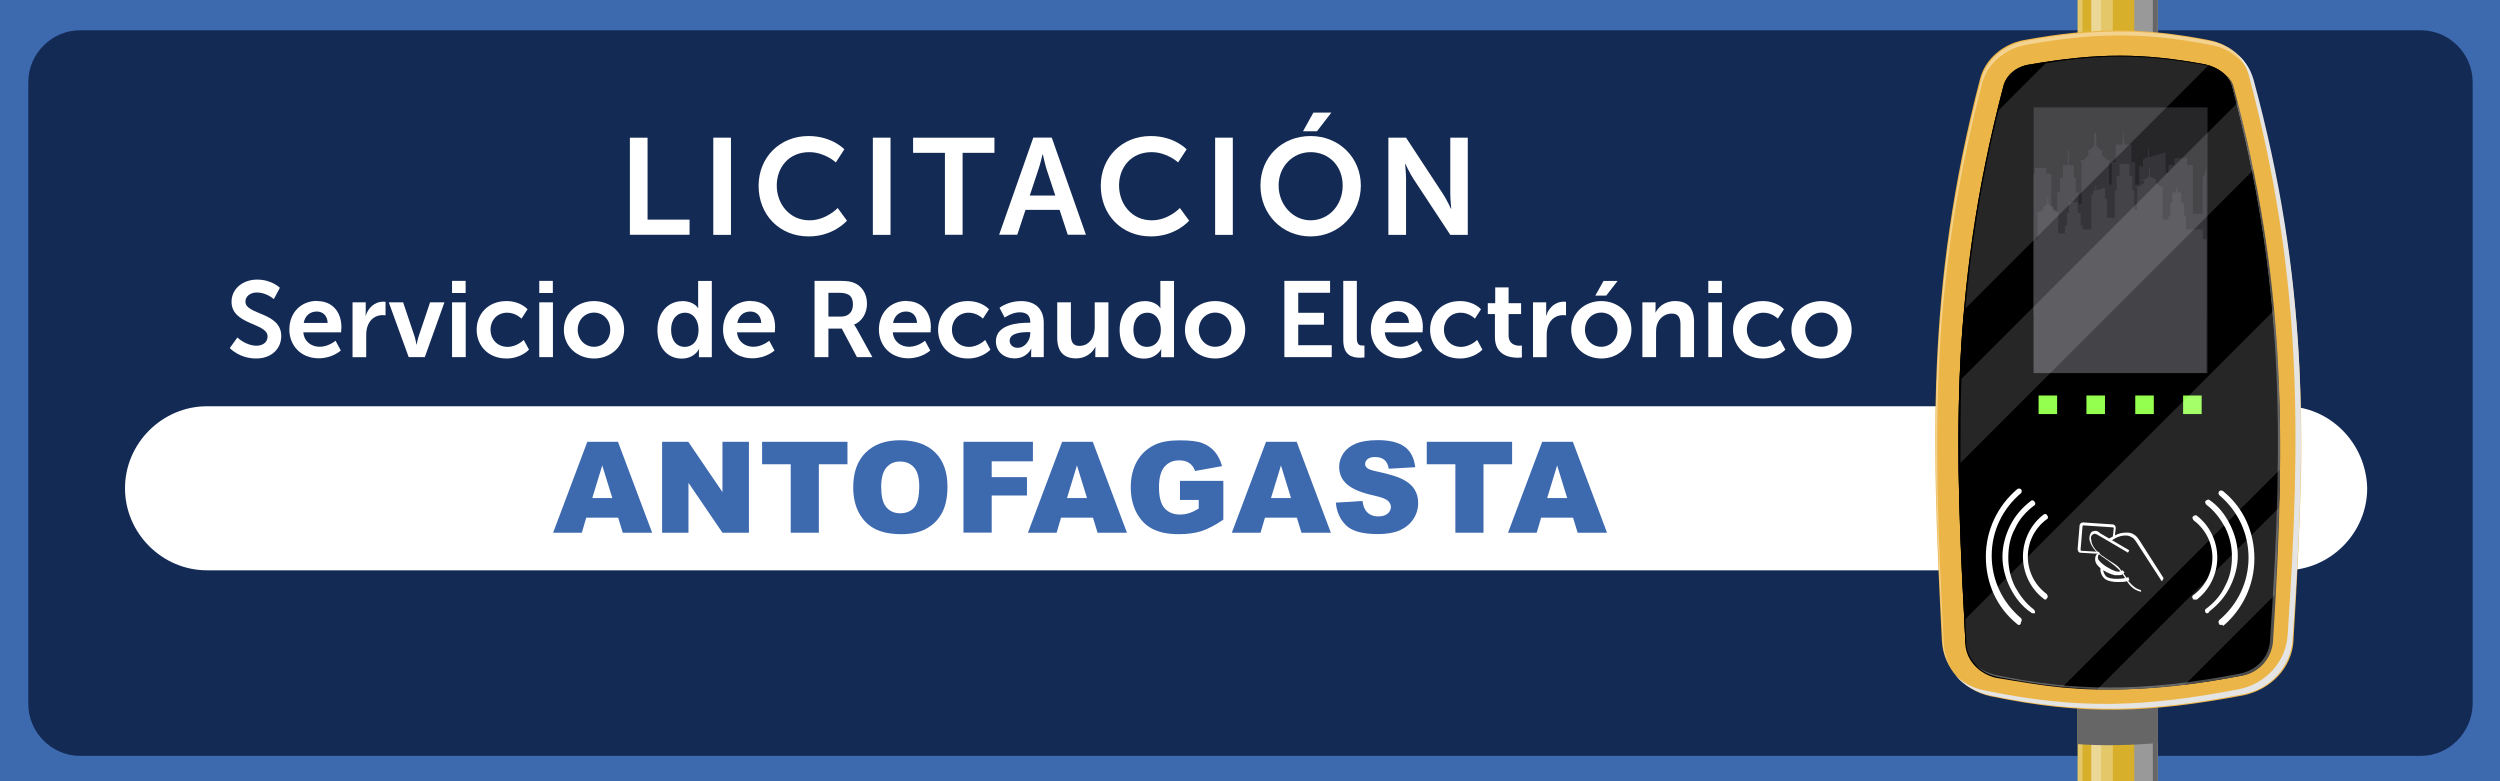
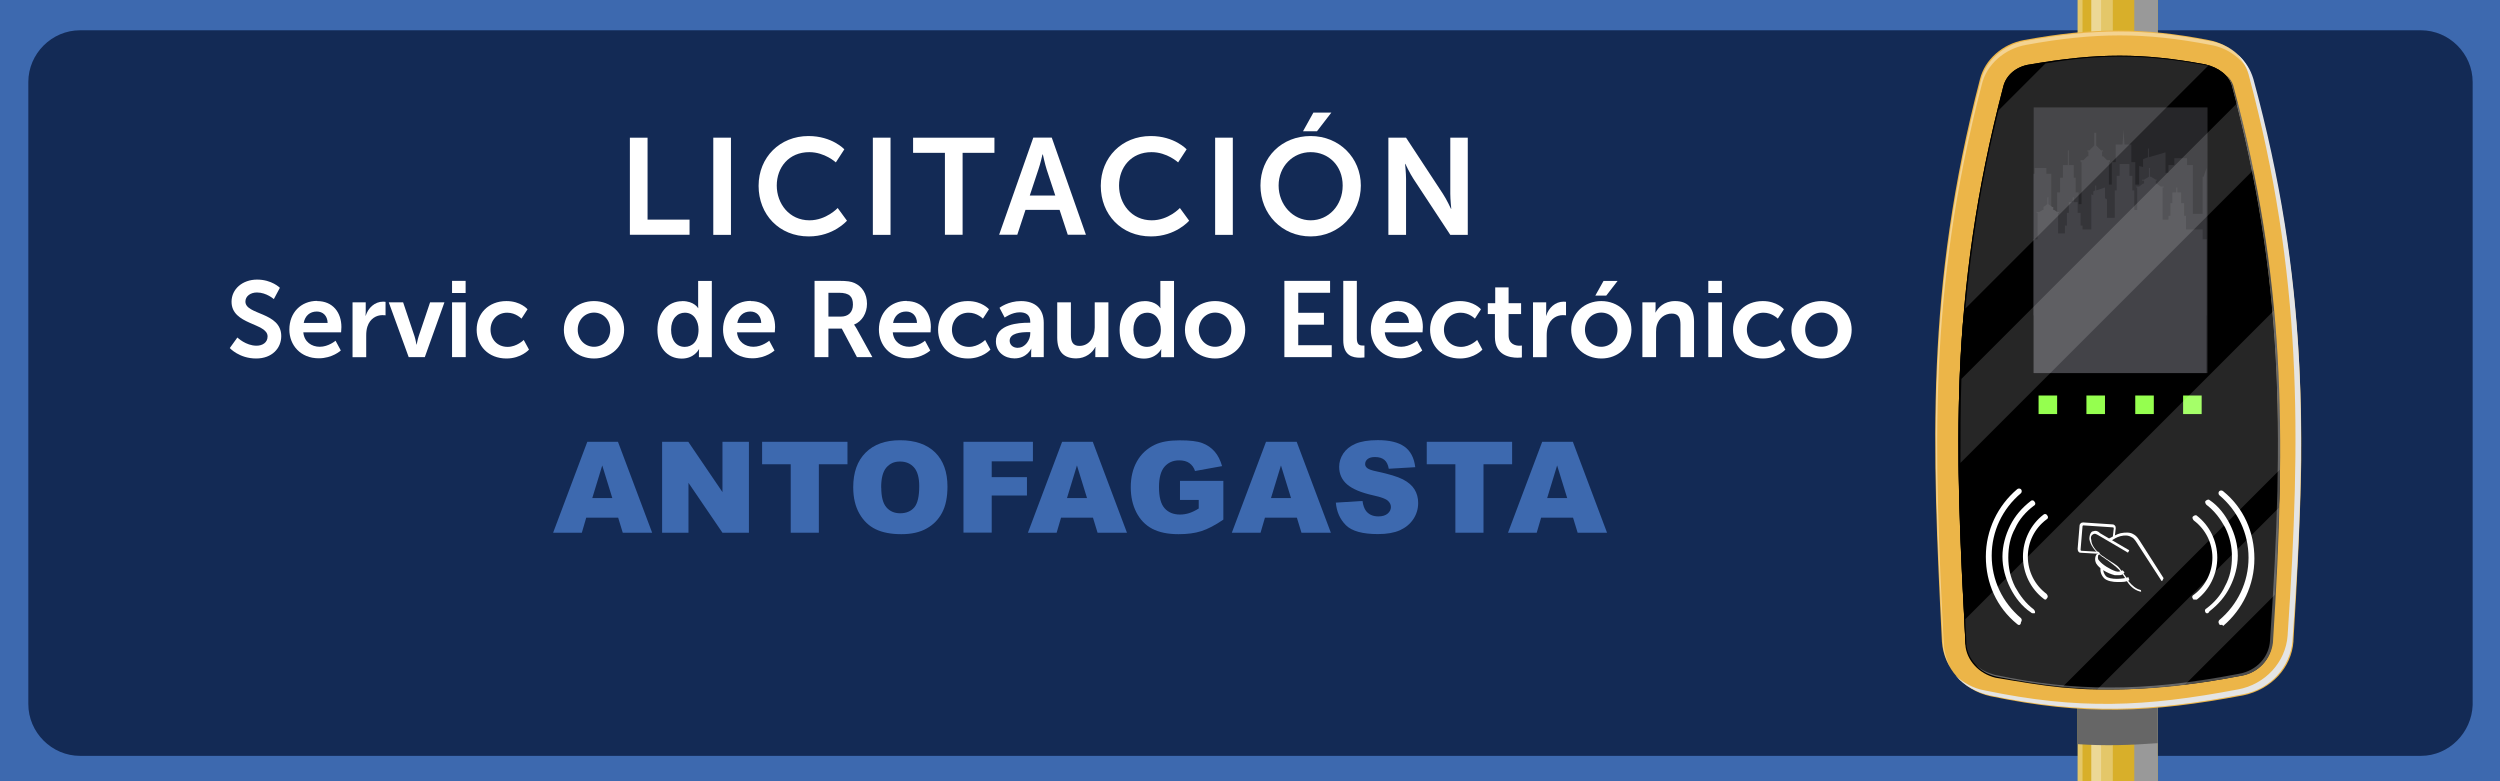
<svg xmlns="http://www.w3.org/2000/svg" id="a" viewBox="0 0 256 80">
  <defs>
    <style>
      .cls-1 {
        fill: none;
      }

      .cls-2 {
        fill: #ecb548;
      }

      .cls-3 {
        fill: #262629;
      }

      .cls-4 {
        fill: #e4e4e4;
      }

      .cls-5 {
        fill: #95ff4f;
      }

      .cls-6 {
        fill: #3d69af;
      }

      .cls-7 {
        fill: #d8af2a;
      }

      .cls-8 {
        fill: #4e4e4e;
      }

      .cls-9 {
        fill: #fff;
      }

      .cls-10 {
        fill: #666;
      }

      .cls-11 {
        opacity: .4;
      }

      .cls-12 {
        opacity: .3;
      }

      .cls-13 {
        opacity: .15;
      }

      .cls-14 {
        fill: #434348;
      }

      .cls-15 {
        fill: #353539;
      }

      .cls-16 {
        fill: #132a55;
      }

      .cls-17 {
        clip-path: url(#clippath);
      }

      .cls-18 {
        fill: #999;
      }
    </style>
    <clipPath id="clippath">
      <rect class="cls-1" x=".05" width="256" height="80" />
    </clipPath>
  </defs>
  <rect class="cls-6" width="256" height="80" />
  <path class="cls-16" d="M247.9,77.4H8.2c-2.9,0-5.3-2.4-5.3-5.3V8.4c0-2.9,2.4-5.3,5.3-5.3h239.7c2.9,0,5.3,2.4,5.3,5.3v63.8c-.1,2.8-2.4,5.2-5.3,5.2Z" />
-   <path class="cls-9" d="M234,41.6H21.2c-4.6,0-8.4,3.8-8.4,8.4h0c0,4.6,3.8,8.4,8.4,8.4h212.8c4.6,0,8.4-3.8,8.4-8.4h0c-.1-4.6-3.8-8.4-8.4-8.4Z" />
  <rect class="cls-1" x="21.2" y="28.8" width="179" height="14.1" />
  <path class="cls-9" d="M24.32,34.57s.85.83,1.95.83c.59,0,1.13-.31,1.13-.95,0-1.4-3.69-1.16-3.69-3.55,0-1.3,1.12-2.27,2.62-2.27s2.33.84,2.33.84l-.62,1.16s-.75-.68-1.73-.68c-.66,0-1.18.38-1.18.93,0,1.39,3.67,1.05,3.67,3.54,0,1.24-.95,2.29-2.57,2.29-1.74,0-2.7-1.07-2.7-1.07l.77-1.07s.02,0,.02,0Z" />
  <path class="cls-9" d="M32.47,30.83c1.62,0,2.49,1.18,2.49,2.66,0,.17-.03.54-.03.54h-3.87c.09.98.85,1.48,1.68,1.48.9,0,1.62-.62,1.62-.62l.54,1s-.86.8-2.26.8c-1.86,0-3.01-1.34-3.01-2.94,0-1.73,1.18-2.94,2.85-2.94v.02h-.01ZM33.55,33.07c-.02-.76-.5-1.17-1.11-1.17-.71,0-1.21.44-1.34,1.17h2.45Z" />
  <path class="cls-9" d="M36.11,30.96h1.34v.97c0,.21-.02.4-.02.4h.02c.25-.8.92-1.44,1.78-1.44.13,0,.25.02.25.02v1.38s-.14-.02-.33-.02c-.59,0-1.26.34-1.53,1.18-.09.28-.12.58-.12.91v2.22h-1.4v-5.61h.01Z" />
  <path class="cls-9" d="M39.81,30.96h1.47l1.17,3.48c.11.33.19.85.2.85h.02s.09-.52.2-.85l1.17-3.48h1.47l-2.01,5.61h-1.65l-2.04-5.61Z" />
  <path class="cls-9" d="M46.29,28.76h1.39v1.24h-1.39v-1.24ZM46.29,30.96h1.4v5.61h-1.4s0-5.61,0-5.61Z" />
  <path class="cls-9" d="M51.86,30.83c1.46,0,2.16.84,2.16.84l-.62.96s-.58-.61-1.46-.61c-1.04,0-1.71.78-1.71,1.74s.68,1.76,1.75,1.76c.95,0,1.65-.71,1.65-.71l.54.99s-.8.91-2.31.91c-1.86,0-3.05-1.31-3.05-2.94s1.19-2.94,3.05-2.94Z" />
-   <path class="cls-9" d="M55.22,28.76h1.39v1.24h-1.39v-1.24ZM55.22,30.96h1.4v5.61h-1.4s0-5.61,0-5.61Z" />
  <path class="cls-9" d="M60.82,30.83c1.72,0,3.09,1.22,3.09,2.94s-1.38,2.94-3.08,2.94-3.09-1.21-3.09-2.94,1.38-2.94,3.08-2.94ZM60.83,35.51c.9,0,1.66-.7,1.66-1.75s-.76-1.75-1.66-1.75-1.67.71-1.67,1.75.76,1.75,1.67,1.75Z" />
  <path class="cls-9" d="M69.86,30.83c1.23,0,1.62.72,1.62.72h.02s-.01-.14-.01-.32v-2.46h1.4v7.81h-1.32v-.46c0-.21.02-.36.02-.36h-.02s-.47.96-1.76.96c-1.52,0-2.49-1.2-2.49-2.94s1.06-2.94,2.54-2.94h0ZM70.12,35.52c.73,0,1.41-.53,1.41-1.77,0-.87-.46-1.73-1.4-1.73-.77,0-1.41.63-1.41,1.74s.57,1.76,1.4,1.76Z" />
  <path class="cls-9" d="M76.88,30.83c1.62,0,2.49,1.18,2.49,2.66,0,.17-.03.54-.03.54h-3.87c.09.98.85,1.48,1.68,1.48.9,0,1.62-.62,1.62-.62l.54,1s-.86.8-2.26.8c-1.86,0-3.01-1.34-3.01-2.94,0-1.73,1.18-2.94,2.85-2.94v.02h0ZM77.95,33.07c-.02-.76-.5-1.17-1.11-1.17-.71,0-1.21.44-1.34,1.17h2.45Z" />
  <path class="cls-9" d="M83.41,28.76h2.52c.85,0,1.23.07,1.57.22.78.35,1.28,1.1,1.28,2.13,0,.94-.5,1.8-1.32,2.13v.02s.11.11.26.39l1.61,2.92h-1.58l-1.55-2.92h-1.37v2.92h-1.42s0-7.81,0-7.81ZM86.11,32.42c.76,0,1.23-.45,1.23-1.23s-.32-1.21-1.43-1.21h-1.08v2.44h1.28Z" />
  <path class="cls-9" d="M92.83,30.83c1.62,0,2.49,1.18,2.49,2.66,0,.17-.03.54-.03.54h-3.87c.09.98.85,1.48,1.68,1.48.9,0,1.62-.62,1.62-.62l.54,1s-.86.8-2.25.8c-1.86,0-3.01-1.34-3.01-2.94,0-1.73,1.18-2.94,2.85-2.94,0,0-.02.02-.02.02ZM93.9,33.07c-.02-.76-.5-1.17-1.11-1.17-.71,0-1.21.44-1.34,1.17h2.45Z" />
  <path class="cls-9" d="M99.11,30.83c1.46,0,2.16.84,2.16.84l-.62.96s-.58-.61-1.46-.61c-1.03,0-1.71.78-1.71,1.74s.68,1.76,1.75,1.76c.95,0,1.65-.71,1.65-.71l.54.99s-.8.91-2.31.91c-1.86,0-3.05-1.31-3.05-2.94s1.19-2.94,3.05-2.94Z" />
  <path class="cls-9" d="M105.31,33.05h.19v-.08c0-.74-.46-.99-1.08-.99-.8,0-1.54.54-1.54.54l-.53-1s.87-.69,2.2-.69c1.47,0,2.33.81,2.33,2.23v3.51h-1.29v-.46c0-.22.02-.4.02-.4h-.02s-.43.99-1.71.99c-1,0-1.9-.63-1.9-1.75,0-1.78,2.41-1.9,3.32-1.9,0,0,.01,0,.01,0ZM104.24,35.61c.74,0,1.26-.79,1.26-1.47v-.13h-.24c-.72,0-1.87.1-1.87.88,0,.37.28.73.85.73h0Z" />
  <path class="cls-9" d="M108.26,30.96h1.4v3.32c0,.68.18,1.14.87,1.14,1.01,0,1.57-.89,1.57-1.89v-2.57h1.4v5.61h-1.34v-.64c0-.22.02-.4.02-.4h-.02c-.28.58-.99,1.17-1.95,1.17-1.2,0-1.95-.6-1.95-2.13v-3.61h0Z" />
  <path class="cls-9" d="M117.19,30.83c1.23,0,1.62.72,1.62.72h.02s-.01-.14-.01-.32v-2.46h1.4v7.81h-1.32v-.46c0-.21.02-.36.02-.36h-.02s-.47.96-1.76.96c-1.52,0-2.49-1.2-2.49-2.94s1.06-2.94,2.54-2.94h0ZM117.46,35.52c.73,0,1.41-.53,1.41-1.77,0-.87-.46-1.73-1.4-1.73-.77,0-1.41.63-1.41,1.74s.57,1.76,1.4,1.76Z" />
  <path class="cls-9" d="M124.42,30.83c1.72,0,3.09,1.22,3.09,2.94s-1.38,2.94-3.08,2.94-3.09-1.21-3.09-2.94,1.38-2.94,3.08-2.94ZM124.43,35.51c.9,0,1.66-.7,1.66-1.75s-.76-1.75-1.66-1.75-1.67.71-1.67,1.75.76,1.75,1.67,1.75Z" />
  <path class="cls-9" d="M131.52,28.76h4.68v1.22h-3.26v2.05h2.63v1.22h-2.63v2.1h3.43v1.22h-4.85v-7.81h0Z" />
  <path class="cls-9" d="M137.55,28.76h1.39v5.85c0,.62.21.77.57.77h.21v1.22s-.21.03-.44.03c-.77,0-1.73-.2-1.73-1.8v-6.06h0Z" />
  <path class="cls-9" d="M143.21,30.83c1.62,0,2.49,1.18,2.49,2.66,0,.17-.03.54-.03.54h-3.87c.09.98.85,1.48,1.68,1.48.9,0,1.62-.62,1.62-.62l.54,1s-.86.8-2.25.8c-1.86,0-3.02-1.34-3.02-2.94,0-1.73,1.18-2.94,2.85-2.94v.02h0ZM144.28,33.07c-.02-.76-.49-1.17-1.11-1.17-.71,0-1.21.44-1.34,1.17h2.45Z" />
  <path class="cls-9" d="M149.49,30.83c1.46,0,2.16.84,2.16.84l-.62.96s-.58-.61-1.46-.61c-1.03,0-1.71.78-1.71,1.74s.68,1.76,1.75,1.76c.95,0,1.65-.71,1.65-.71l.54.99s-.8.91-2.31.91c-1.86,0-3.05-1.31-3.05-2.94s1.19-2.94,3.05-2.94h0Z" />
  <path class="cls-9" d="M153.08,32.16h-.73v-1.11h.76v-1.62h1.37v1.62h1.28v1.11h-1.28v2.18c0,.92.73,1.06,1.11,1.06.15,0,.25-.02.25-.02v1.22s-.16.03-.43.03c-.78,0-2.33-.23-2.33-2.11v-2.35h0Z" />
  <path class="cls-9" d="M156.99,30.96h1.34v.97c0,.21-.02.4-.02.4h.02c.25-.8.92-1.44,1.78-1.44.13,0,.25.02.25.02v1.38s-.14-.02-.33-.02c-.59,0-1.27.34-1.53,1.18-.09.28-.12.58-.12.91v2.22h-1.4v-5.61h0Z" />
  <path class="cls-9" d="M163.97,30.83c1.72,0,3.09,1.22,3.09,2.94s-1.38,2.94-3.08,2.94-3.09-1.21-3.09-2.94,1.38-2.94,3.08-2.94ZM163.97,35.51c.9,0,1.66-.7,1.66-1.75s-.76-1.75-1.66-1.75-1.67.71-1.67,1.75.76,1.75,1.67,1.75ZM164.2,28.77h1.44l-1.16,1.5h-1.12l.84-1.5Z" />
  <path class="cls-9" d="M168.19,30.96h1.34v.65c0,.21-.02.39-.02.39h.02c.24-.47.86-1.17,1.99-1.17,1.24,0,1.95.65,1.95,2.13v3.61h-1.39v-3.32c0-.68-.18-1.14-.89-1.14s-1.3.47-1.51,1.14c-.08.23-.1.48-.1.75v2.57h-1.4v-5.61h0Z" />
  <path class="cls-9" d="M174.93,28.76h1.39v1.24h-1.39v-1.24ZM174.93,30.96h1.4v5.61h-1.4s0-5.61,0-5.61Z" />
  <path class="cls-9" d="M180.51,30.83c1.46,0,2.16.84,2.16.84l-.62.96s-.58-.61-1.46-.61c-1.03,0-1.71.78-1.71,1.74s.68,1.76,1.75,1.76c.95,0,1.65-.71,1.65-.71l.54.99s-.8.91-2.31.91c-1.86,0-3.05-1.31-3.05-2.94s1.19-2.94,3.05-2.94h0Z" />
  <path class="cls-9" d="M186.52,30.83c1.72,0,3.09,1.22,3.09,2.94s-1.38,2.94-3.08,2.94-3.09-1.21-3.09-2.94,1.38-2.94,3.08-2.94ZM186.52,35.51c.9,0,1.66-.7,1.66-1.75s-.76-1.75-1.66-1.75-1.67.71-1.67,1.75.76,1.75,1.67,1.75Z" />
  <rect class="cls-1" x="22.7" y="14.1" width="166.5" height="13.8" />
  <path class="cls-9" d="M64.5,14.1h1.81v8.39h4.3v1.55h-6.11v-9.95h0Z" />
  <path class="cls-9" d="M73.04,14.1h1.81v9.95h-1.81s0-9.95,0-9.95Z" />
  <path class="cls-9" d="M82.79,13.93c2.42,0,3.67,1.36,3.67,1.36l-.87,1.34s-1.13-1.05-2.72-1.05c-2.1,0-3.33,1.57-3.33,3.42s1.28,3.56,3.35,3.56c1.72,0,2.89-1.26,2.89-1.26l.95,1.3s-1.37,1.61-3.91,1.61c-3.04,0-5.14-2.25-5.14-5.18s2.19-5.1,5.11-5.1h0Z" />
  <path class="cls-9" d="M89.38,14.1h1.81v9.95h-1.81s0-9.95,0-9.95Z" />
  <path class="cls-9" d="M96.76,15.65h-3.26v-1.55h8.33v1.55h-3.26v8.39h-1.81v-8.39Z" />
  <path class="cls-9" d="M108.5,21.49h-3.49l-.84,2.55h-1.86l3.5-9.95h1.89l3.5,9.95h-1.86s-.84-2.55-.84-2.55ZM106.75,15.82s-.22.98-.42,1.54l-.88,2.66h2.61l-.88-2.66c-.18-.56-.39-1.54-.39-1.54,0,0-.04,0-.04,0Z" />
  <path class="cls-9" d="M117.84,13.93c2.42,0,3.67,1.36,3.67,1.36l-.87,1.34s-1.13-1.05-2.72-1.05c-2.1,0-3.33,1.57-3.33,3.42s1.27,3.56,3.35,3.56c1.72,0,2.88-1.26,2.88-1.26l.95,1.3s-1.37,1.61-3.91,1.61c-3.04,0-5.14-2.25-5.14-5.18s2.18-5.1,5.11-5.1h.01Z" />
  <path class="cls-9" d="M124.43,14.1h1.81v9.95h-1.81s0-9.95,0-9.95Z" />
  <path class="cls-9" d="M134.21,13.93c2.93,0,5.14,2.23,5.14,5.07s-2.21,5.21-5.14,5.21-5.14-2.28-5.14-5.21,2.21-5.07,5.14-5.07ZM134.21,22.56c1.82,0,3.28-1.51,3.28-3.56s-1.46-3.42-3.28-3.42-3.28,1.46-3.28,3.42,1.46,3.56,3.28,3.56ZM134.5,11.53h1.83l-1.47,1.91h-1.43l1.06-1.91h0Z" />
  <path class="cls-9" d="M142.17,14.1h1.81l3.77,5.74c.38.57.83,1.54.83,1.54h.03s-.1-.95-.1-1.54v-5.74h1.79v9.95h-1.79l-3.77-5.73c-.38-.57-.83-1.54-.83-1.54h-.03s.1.95.1,1.54v5.73h-1.81s0-9.95,0-9.95Z" />
  <rect class="cls-1" x="20.3" y="45.7" width="190.1" height="17.7" />
  <g class="cls-17">
    <g>
      <rect class="cls-7" x="212.75" y="-4.9" width="8.2" height="85.8" />
      <g class="cls-12">
        <rect class="cls-9" x="214.15" y="-4.9" width="2.2" height="85.8" />
      </g>
      <g class="cls-12">
        <rect class="cls-9" x="214.15" y="-4.9" width="1" height="85.8" />
      </g>
      <g class="cls-12">
        <rect class="cls-9" x="212.75" y="-4.9" width=".5" height="85.8" />
      </g>
      <rect class="cls-18" x="218.55" y="-4.9" width="2.4" height="85.8" />
-       <rect class="cls-10" x="220.45" y="-4.9" width=".5" height="85.8" />
      <path class="cls-10" d="M220.95,7v69.1c-2.7.2-5.4.3-8.2.1V7c2.9-.3,5.5-.3,8.2,0Z" />
      <path class="cls-2" d="M235.65,47.2c-.1,5.9-.4,11.9-.8,18.4v.1c-.2,2.7-2.3,4.9-5.1,5.5-9.5,1.8-16.3,2.1-25.9.1-2.8-.6-4.8-2.9-5-5.6-1-19.9-1.7-36.1,3.9-57.6.5-2,2.3-3.6,4.5-4,7.1-1.3,12.2-1.3,18.9,0,2.2.4,4,2,4.5,4,3.9,14.2,5.1,26.2,5,39.1h0Z" />
      <path class="cls-4" d="M230.75,8.1c-.3-1-.8-1.8-1.6-2.5.5.6.9,1.3,1.1,2,5.5,20.6,5.4,36.7,4,57.5-.2,2.7-2.3,5-5.1,5.5-9.5,1.8-16.3,2.1-25.9.1-1.2-.2-2.2-.8-3-1.5.9,1,2.1,1.7,3.5,2,9.6,2,16.5,1.7,25.9-.1,2.8-.5,4.9-2.8,5.1-5.5,1.5-20.8,1.6-36.9-4-57.5Z" />
      <g class="cls-11">
        <path class="cls-9" d="M199.05,66.2c-1-19.9-1.7-36.1,3.9-57.6.5-2,2.3-3.6,4.5-4,7.1-1.3,12.2-1.3,18.9,0,1.8.3,3.2,1.4,4,2.8-.5-1.6-2.1-2.9-4.1-3.2-6.7-1.3-11.8-1.3-18.9,0-2.2.4-4,2-4.5,4-5.6,21.5-5,37.6-3.9,57.6,0,.9.3,1.8.8,2.6-.4-.7-.6-1.5-.7-2.2Z" />
      </g>
      <path d="M216.15,70.3c-3.7,0-7.5-.4-11.8-1.3-1.7-.4-3-1.8-3.1-3.4-1-18.8-1.8-35.1,3.9-56.8.3-1.1,1.3-2,2.7-2.2,3.5-.6,6.4-.9,9.2-.9s5.6.3,8.8.9c1.3.3,2.4,1.1,2.7,2.2,5.2,19.5,5.4,35,3.9,56.8-.1,1.7-1.4,3.1-3.2,3.4-5.2.9-9.3,1.3-13.1,1.3h0Z" />
      <path d="M216.15,70.3c-3.7,0-7.5-.4-11.8-1.3-1.7-.4-3-1.8-3.1-3.4-1-18.8-1.8-35.1,3.9-56.8.3-1.1,1.3-2,2.7-2.2,3.5-.6,6.4-.9,9.2-.9s5.6.3,8.8.9c1.3.3,2.4,1.1,2.7,2.2,5.2,19.5,5.4,35,3.9,56.8-.1,1.7-1.4,3.1-3.2,3.4-5.2.9-9.3,1.3-13.1,1.3h0Z" />
-       <path d="M233.45,48.1c0,1.3,0,2.6-.1,3.9-.1,2.9-.2,5.8-.4,8.9-.1,1.6-.2,3.2-.3,4.9-.1,1.7-1.4,3.1-3.2,3.4-2.1.4-3.9.7-5.7.9-2.7.3-5.1.5-7.5.5h-1.5c-1.2,0-2.4-.1-3.6-.2-2.1-.2-4.4-.6-6.8-1-1.7-.4-3-1.8-3.1-3.4,0-.8-.1-1.7-.1-2.5-.3-5.4-.5-10.6-.6-15.9,0-2.8,0-5.7.1-8.6.1-2.4.2-4.8.5-7.3.6-6.4,1.6-13.1,3.4-20.3.2-.8.4-1.5.6-2.3.3-1.1,1.3-2,2.7-2.2.5-.1,1-.2,1.5-.3,2.8-.5,5.3-.7,7.7-.7,2.8,0,5.6.3,8.8.9h.1c1.3.3,2.3,1.1,2.6,2.2.1.5.3,1.1.4,1.6.6,2.3,1.1,4.6,1.6,6.9,1,4.9,1.7,9.6,2.1,14.3.7,5.3.9,10.7.8,16.3h0Z" />
+       <path d="M233.45,48.1c0,1.3,0,2.6-.1,3.9-.1,2.9-.2,5.8-.4,8.9-.1,1.6-.2,3.2-.3,4.9-.1,1.7-1.4,3.1-3.2,3.4-2.1.4-3.9.7-5.7.9-2.7.3-5.1.5-7.5.5h-1.5c-1.2,0-2.4-.1-3.6-.2-2.1-.2-4.4-.6-6.8-1-1.7-.4-3-1.8-3.1-3.4,0-.8-.1-1.7-.1-2.5-.3-5.4-.5-10.6-.6-15.9,0-2.8,0-5.7.1-8.6.1-2.4.2-4.8.5-7.3.6-6.4,1.6-13.1,3.4-20.3.2-.8.4-1.5.6-2.3.3-1.1,1.3-2,2.7-2.2.5-.1,1-.2,1.5-.3,2.8-.5,5.3-.7,7.7-.7,2.8,0,5.6.3,8.8.9h.1h0Z" />
      <path class="cls-8" d="M228.75,9c-.1-.5-.4-1-.8-1.3.3.3.5.7.6,1.1,5.2,19.5,5.4,35,3.9,56.8-.1,1.7-1.4,3.1-3.2,3.4-5.2,1-9.3,1.4-13.2,1.4s-7.5-.4-11.8-1.3c-.7-.2-1.4-.5-1.9-1,.5.6,1.3,1,2.2,1.2,4.3.9,8.1,1.3,11.8,1.3,3.9,0,7.9-.4,13.2-1.4,1.7-.3,3-1.7,3.2-3.4,1.4-21.9,1.2-37.4-4-56.8Z" />
      <path class="cls-9" d="M219.25,60.6h0c-.5-.1-1-.4-1.4-1-.1-.2-.2-.3-.3-.5-.2-.3-.4-.6-.6-.8-.3-.3-.7-.6-1.1-.9-.2-.1-.4-.3-.6-.4-.8-.6-1.2-1.2-1.3-1.8,0-.5.2-.8.4-.8.3-.1.5,0,.7.2l2.9,1.7c.1,0,.1.1,0,.2,0,.1-.1.1-.2,0l-2.9-1.7c-.2-.1-.3-.2-.5-.1-.2.1-.3.3-.2.6,0,.4.3,1,1.1,1.6.2.1.4.3.6.4.4.3.9.5,1.2.9.2.3.4.5.6.8.1.2.2.3.3.5.4.5.8.8,1.2.9.1,0,.1.1.1.2.2,0,.1,0,0,0Z" />
      <path class="cls-9" d="M216.95,58.9h-.4c-.8-.2-1.6-.7-1.9-1.2-.2-.4-.1-.8.1-1,.1-.1.2-.1.3-.1l-.1.2h0s-.1,0-.1.1-.1.3.1.5c.3.4,1.1.9,1.7,1.1.3.1.5,0,.7-.1l.2.2c-.2.3-.4.3-.6.3Z" />
      <path class="cls-9" d="M216.85,59.6c-.5,0-1.1-.1-1.4-.4-.2-.2-.5-.7-.3-1.2l.3.1c-.2.4.1.8.2.9.4.4,1.8.3,2.3.1l.1.3c-.3.2-.7.2-1.2.2h0Z" />
      <path class="cls-9" d="M221.35,59.5s-.1,0,0,0l-2.4-3.7c-.2-.3-.4-.7-.7-.8-.3-.2-.7-.2-1.1-.1s-.7.3-1,.5c-.07,0-.13-.03-.2-.1s-.03-.13.1-.2c.4-.2.7-.4,1.1-.5.5-.1,1-.1,1.3.1.4.2.6.6.8.9l2.3,3.6c-.1.2-.1.3-.2.3h0Z" />
      <path class="cls-9" d="M214.75,56.7h0l-1.7-.1c-.2,0-.3-.2-.3-.4l.2-2.4c0-.1.1-.2.1-.2.1-.1.2-.1.3-.1l3,.2c.1,0,.2.1.2.1.1.1.1.2.1.3l-.1.9c0,.1-.1.1-.1.1-.1,0-.1-.1-.1-.1l.1-.9s0-.1-.1-.1l-3-.2s-.1,0-.1.1l-.2,2.4s0,.1.1.1l1.7.1c.1,0,.1.1.1.1-.1,0-.2.1-.2.1Z" />
      <path class="cls-9" d="M224.75,61.4c-.1,0-.2,0-.2-.1-.1-.1-.1-.3.1-.4,1.2-.9,1.9-2.3,1.9-3.8s-.7-2.9-1.9-3.8c-.1-.1-.2-.3-.1-.4s.3-.2.4-.1c1.3,1,2.1,2.6,2.1,4.3s-.8,3.3-2.1,4.3h-.2Z" />
      <path class="cls-9" d="M226.05,62.8c-.1,0-.2,0-.2-.1-.1-.1-.1-.3.1-.4.8-.6,1.5-1.4,1.9-2.3.5-.9.7-1.9.7-3,0-1-.2-2-.7-3-.5-.9-1.1-1.7-1.9-2.3-.1-.1-.2-.3-.1-.4s.3-.2.4-.1c.9.6,1.6,1.5,2.1,2.5s.8,2.1.8,3.2-.3,2.2-.8,3.2-1.2,1.8-2.1,2.5c-.1.2-.2.2-.2.2Z" />
      <path class="cls-9" d="M227.45,64c-.1,0-.2,0-.2-.1-.1-.1-.1-.3,0-.4,1.9-1.6,3-3.9,3-6.4s-1.1-4.8-3-6.4c-.1-.1-.1-.3,0-.4s.3-.1.4,0c2.1,1.7,3.2,4.2,3.2,6.9s-1.2,5.2-3.2,6.9c-.1-.2-.2-.1-.2-.1Z" />
      <path class="cls-9" d="M209.45,61.4c-.07,0-.13-.03-.2-.1-1.3-1-2.1-2.6-2.1-4.3s.8-3.3,2.1-4.3c.1-.1.3-.1.4.1.1.1.1.3-.1.4-1.2.9-1.9,2.3-1.9,3.8s.7,2.9,1.9,3.8c.1.1.2.3.1.4-.07.13-.13.2-.2.2Z" />
      <path class="cls-9" d="M208.15,62.8c-.07,0-.13-.03-.2-.1-.9-.6-1.6-1.5-2.1-2.5s-.8-2.1-.8-3.2.3-2.2.8-3.2,1.2-1.8,2.1-2.5c.1-.1.3-.1.4.1.1.1.1.3-.1.4-.8.6-1.5,1.4-1.9,2.3-.5.9-.7,1.9-.7,3,0,1,.2,2,.7,3,.5.9,1.1,1.7,1.9,2.3.1.1.2.3.1.4h-.2Z" />
      <path class="cls-9" d="M206.75,64c-.07,0-.13-.03-.2-.1-2.1-1.7-3.2-4.2-3.2-6.9s1.2-5.2,3.2-6.9c.1-.1.3-.1.4,0s.1.3,0,.4c-1.9,1.6-3,3.9-3,6.4s1.1,4.8,3,6.4c.1.1.1.3,0,.4,0,.2-.1.3-.2.3Z" />
      <rect class="cls-3" x="208.25" y="11" width="17.8" height="27.2" />
      <polygon class="cls-15" points="225.95 17.2 225.95 32.3 208.25 32.3 208.25 17.8 208.35 17.8 208.35 17.2 209.55 17.2 209.55 17.8 210.05 17.8 210.05 21.8 210.65 21.8 210.65 19.7 210.95 19.7 210.95 18.2 211.25 18.2 211.25 16.9 211.75 16.9 211.75 15.4 211.85 15.4 211.85 16.9 212.35 16.9 212.35 18.2 212.55 18.2 212.55 19.7 212.85 19.7 212.85 20.9 213.15 20.9 213.15 16.6 213.05 16.6 213.05 16.4 213.35 16.4 213.75 16 213.85 16 213.85 15.5 213.75 15.5 213.75 15.4 213.95 15.4 214.45 14.9 214.45 14.9 214.45 13.6 214.65 13.6 214.65 14.9 214.65 14.9 215.15 15.4 215.35 15.4 215.35 15.5 215.25 15.5 215.25 16 215.35 16 215.75 16.4 216.05 16.4 216.05 16.6 215.95 16.6 215.95 18.9 216.25 18.9 216.25 16.6 216.65 16.6 216.65 14.8 217.35 14.8 217.45 13.3 217.55 14.8 218.25 14.8 218.25 16.6 218.65 16.6 218.65 18.9 219.05 18.9 219.05 17 219.45 17.1 219.45 16.3 219.95 16.1 219.95 15.2 220.05 15.2 220.05 16.1 221.75 15.6 221.75 17.7 222.05 17.7 222.05 16.9 222.65 16.9 222.65 16.2 223.95 16.2 223.95 16.9 224.55 16.9 224.55 21.9 225.55 21.9 225.55 18.1 225.65 18.1 225.95 17.2" />
      <polygon class="cls-14" points="208.25 24.5 208.25 38.2 225.95 38.2 225.95 24.5 225.55 24.5 225.55 23.5 223.85 23.5 223.85 22.1 223.65 22.1 223.65 20.8 223.35 20.8 223.35 19.7 222.95 19.7 222.95 19.2 222.85 19.2 222.85 19.7 222.45 19.7 222.45 20.8 222.25 20.8 222.25 22.1 222.05 22.1 222.05 22.5 221.45 22.5 221.45 19.2 221.55 19.2 221.55 19.1 221.25 19.1 220.85 18.8 220.75 18.8 220.75 18.5 220.85 18.5 220.85 18.4 220.75 18.4 220.25 18.1 220.15 18.1 220.15 17.2 220.05 17.2 220.05 18.1 220.05 18.1 219.55 18.4 219.35 18.4 219.35 18.5 219.55 18.5 219.55 18.8 219.45 18.8 219.05 19.1 218.75 19.1 218.75 19.2 218.85 19.2 218.85 21.5 218.55 21.5 218.55 19.5 218.35 19.5 218.35 18 218.05 18 218.05 16.8 217.05 16.8 217.05 18 216.75 18 216.75 19.5 216.55 19.5 216.55 22.3 215.75 22.3 215.75 20.4 215.55 20.3 215.55 19.2 214.65 19.5 214.65 19 214.55 19 214.55 19.5 214.35 19.6 214.35 20 214.15 19.9 214.15 23.5 213.25 23.5 213.25 23.1 213.05 23.1 213.05 21.8 212.75 21.8 212.75 20.7 212.35 20.7 212.35 20.2 212.25 20.2 212.25 20.7 211.85 20.7 211.85 21.8 211.65 21.8 211.65 23.1 211.45 23.1 211.45 23.9 210.75 23.9 210.75 21.8 210.85 21.8 210.85 21.7 210.65 21.7 210.35 21.5 210.25 21.5 210.25 21.2 210.35 21.2 210.35 21.2 210.15 21.2 209.75 20.9 209.75 20.9 209.75 20.2 209.65 20.2 209.65 20.9 209.65 20.9 209.25 21.2 209.15 21.2 209.15 21.2 209.25 21.2 209.25 21.5 209.15 21.5 208.85 21.7 208.55 21.7 208.55 21.8 208.65 21.8 208.65 24.5 208.25 24.5" />
      <rect class="cls-5" x="208.75" y="40.5" width="1.9" height="1.9" />
      <rect class="cls-5" x="213.65" y="40.5" width="1.9" height="1.9" />
      <rect class="cls-5" x="218.65" y="40.5" width="1.9" height="1.9" />
      <rect class="cls-5" x="223.55" y="40.5" width="1.9" height="1.9" />
      <g class="cls-13">
        <path class="cls-9" d="M226.15,6.7l-24.9,24.9c.6-6.4,1.6-13.1,3.4-20.3l4.8-4.8c2.8-.5,5.3-.7,7.7-.7,2.8,0,5.6.3,8.8.9,0,0,.2,0,.2,0Z" />
        <path class="cls-9" d="M233.45,48.1l-22.2,22.2c-2.1-.2-4.4-.6-6.8-1-1.7-.4-3-1.8-3.1-3.4,0-.8-.1-1.7-.1-2.5l31.6-31.6c.5,5.3.7,10.7.6,16.3Z" />
        <path class="cls-9" d="M230.75,17.4l-30,30c0-2.8,0-5.7.1-8.6l28.3-28.3c.6,2.4,1.1,4.7,1.6,6.9h0Z" />
        <path class="cls-9" d="M233.35,52c-.1,2.9-.2,5.8-.4,8.9l-9.2,9.2c-2.7.3-5.1.5-7.5.5h-1.5l18.6-18.6h0Z" />
      </g>
    </g>
  </g>
  <g>
    <path class="cls-6" d="M63.29,53.01h-3.26l-.45,1.54h-2.94l3.5-9.31h3.14l3.5,9.31h-3.01l-.47-1.54ZM62.7,51l-1.03-3.34-1.02,3.34h2.04Z" />
    <path class="cls-6" d="M67.79,45.24h2.69l3.5,5.15v-5.15h2.71v9.31h-2.71l-3.48-5.11v5.11h-2.7v-9.31Z" />
    <path class="cls-6" d="M78.04,45.24h8.74v2.3h-2.93v7.01h-2.88v-7.01h-2.93v-2.3Z" />
    <path class="cls-6" d="M87.37,49.9c0-1.52.42-2.7,1.27-3.55s2.03-1.27,3.54-1.27,2.74.42,3.58,1.25c.84.83,1.26,2,1.26,3.49,0,1.09-.18,1.98-.55,2.68s-.9,1.24-1.59,1.62c-.69.39-1.55.58-2.59.58s-1.92-.17-2.61-.5-1.25-.86-1.67-1.59-.64-1.63-.64-2.72ZM90.24,49.92c0,.94.17,1.61.52,2.02.35.41.82.62,1.42.62s1.1-.2,1.44-.6c.34-.4.51-1.12.51-2.17,0-.88-.18-1.52-.53-1.92s-.83-.61-1.44-.61-1.04.21-1.4.62c-.35.41-.53,1.09-.53,2.04Z" />
    <path class="cls-6" d="M98.66,45.24h7.11v2h-4.22v1.62h3.61v1.88h-3.61v3.8h-2.89v-9.31Z" />
    <path class="cls-6" d="M111.91,53.01h-3.26l-.45,1.54h-2.94l3.5-9.31h3.14l3.5,9.31h-3.01l-.47-1.54ZM111.31,51l-1.03-3.34-1.02,3.34h2.04Z" />
    <path class="cls-6" d="M120.83,51.18v-1.94h4.44v3.97c-.85.58-1.6.97-2.26,1.18-.65.21-1.43.31-2.33.31-1.1,0-2-.19-2.7-.56s-1.24-.94-1.62-1.68c-.38-.75-.57-1.6-.57-2.56,0-1.02.21-1.9.63-2.65.42-.75,1.03-1.32,1.84-1.71.63-.3,1.48-.45,2.54-.45s1.8.09,2.31.28c.51.19.93.48,1.27.87.34.39.59.89.76,1.49l-2.77.5c-.11-.35-.31-.62-.58-.81-.27-.19-.62-.28-1.04-.28-.63,0-1.13.22-1.51.66-.37.44-.56,1.13-.56,2.08,0,1.01.19,1.73.57,2.16s.91.65,1.58.65c.32,0,.63-.05.92-.14s.63-.25,1-.48v-.88h-1.92Z" />
    <path class="cls-6" d="M132.79,53.01h-3.26l-.45,1.54h-2.94l3.5-9.31h3.14l3.5,9.31h-3.01l-.47-1.54ZM132.2,51l-1.03-3.34-1.02,3.34h2.04Z" />
    <path class="cls-6" d="M136.78,51.47l2.74-.17c.06.44.18.78.36,1.02.3.38.72.56,1.27.56.41,0,.73-.1.95-.29.22-.19.33-.42.33-.67s-.11-.46-.32-.65c-.21-.19-.7-.37-1.47-.54-1.26-.28-2.16-.66-2.7-1.13-.54-.47-.81-1.07-.81-1.8,0-.48.14-.93.42-1.36.28-.42.69-.76,1.25-1s1.32-.37,2.29-.37c1.19,0,2.1.22,2.72.66s1,1.15,1.11,2.11l-2.71.16c-.07-.42-.22-.72-.45-.91-.23-.19-.55-.29-.96-.29-.33,0-.59.07-.76.21-.17.14-.25.31-.25.52,0,.15.07.28.21.4.14.12.46.24.96.34,1.26.27,2.16.54,2.7.82s.94.62,1.19,1.03c.25.41.37.87.37,1.38,0,.6-.16,1.15-.49,1.65-.33.5-.79.88-1.38,1.15-.59.26-1.34.39-2.24.39-1.58,0-2.68-.3-3.29-.91s-.95-1.38-1.03-2.32Z" />
    <path class="cls-6" d="M146.1,45.24h8.74v2.3h-2.93v7.01h-2.88v-7.01h-2.93v-2.3Z" />
    <path class="cls-6" d="M161.07,53.01h-3.26l-.45,1.54h-2.94l3.5-9.31h3.14l3.5,9.31h-3.01l-.47-1.54ZM160.48,51l-1.03-3.34-1.02,3.34h2.04Z" />
  </g>
</svg>